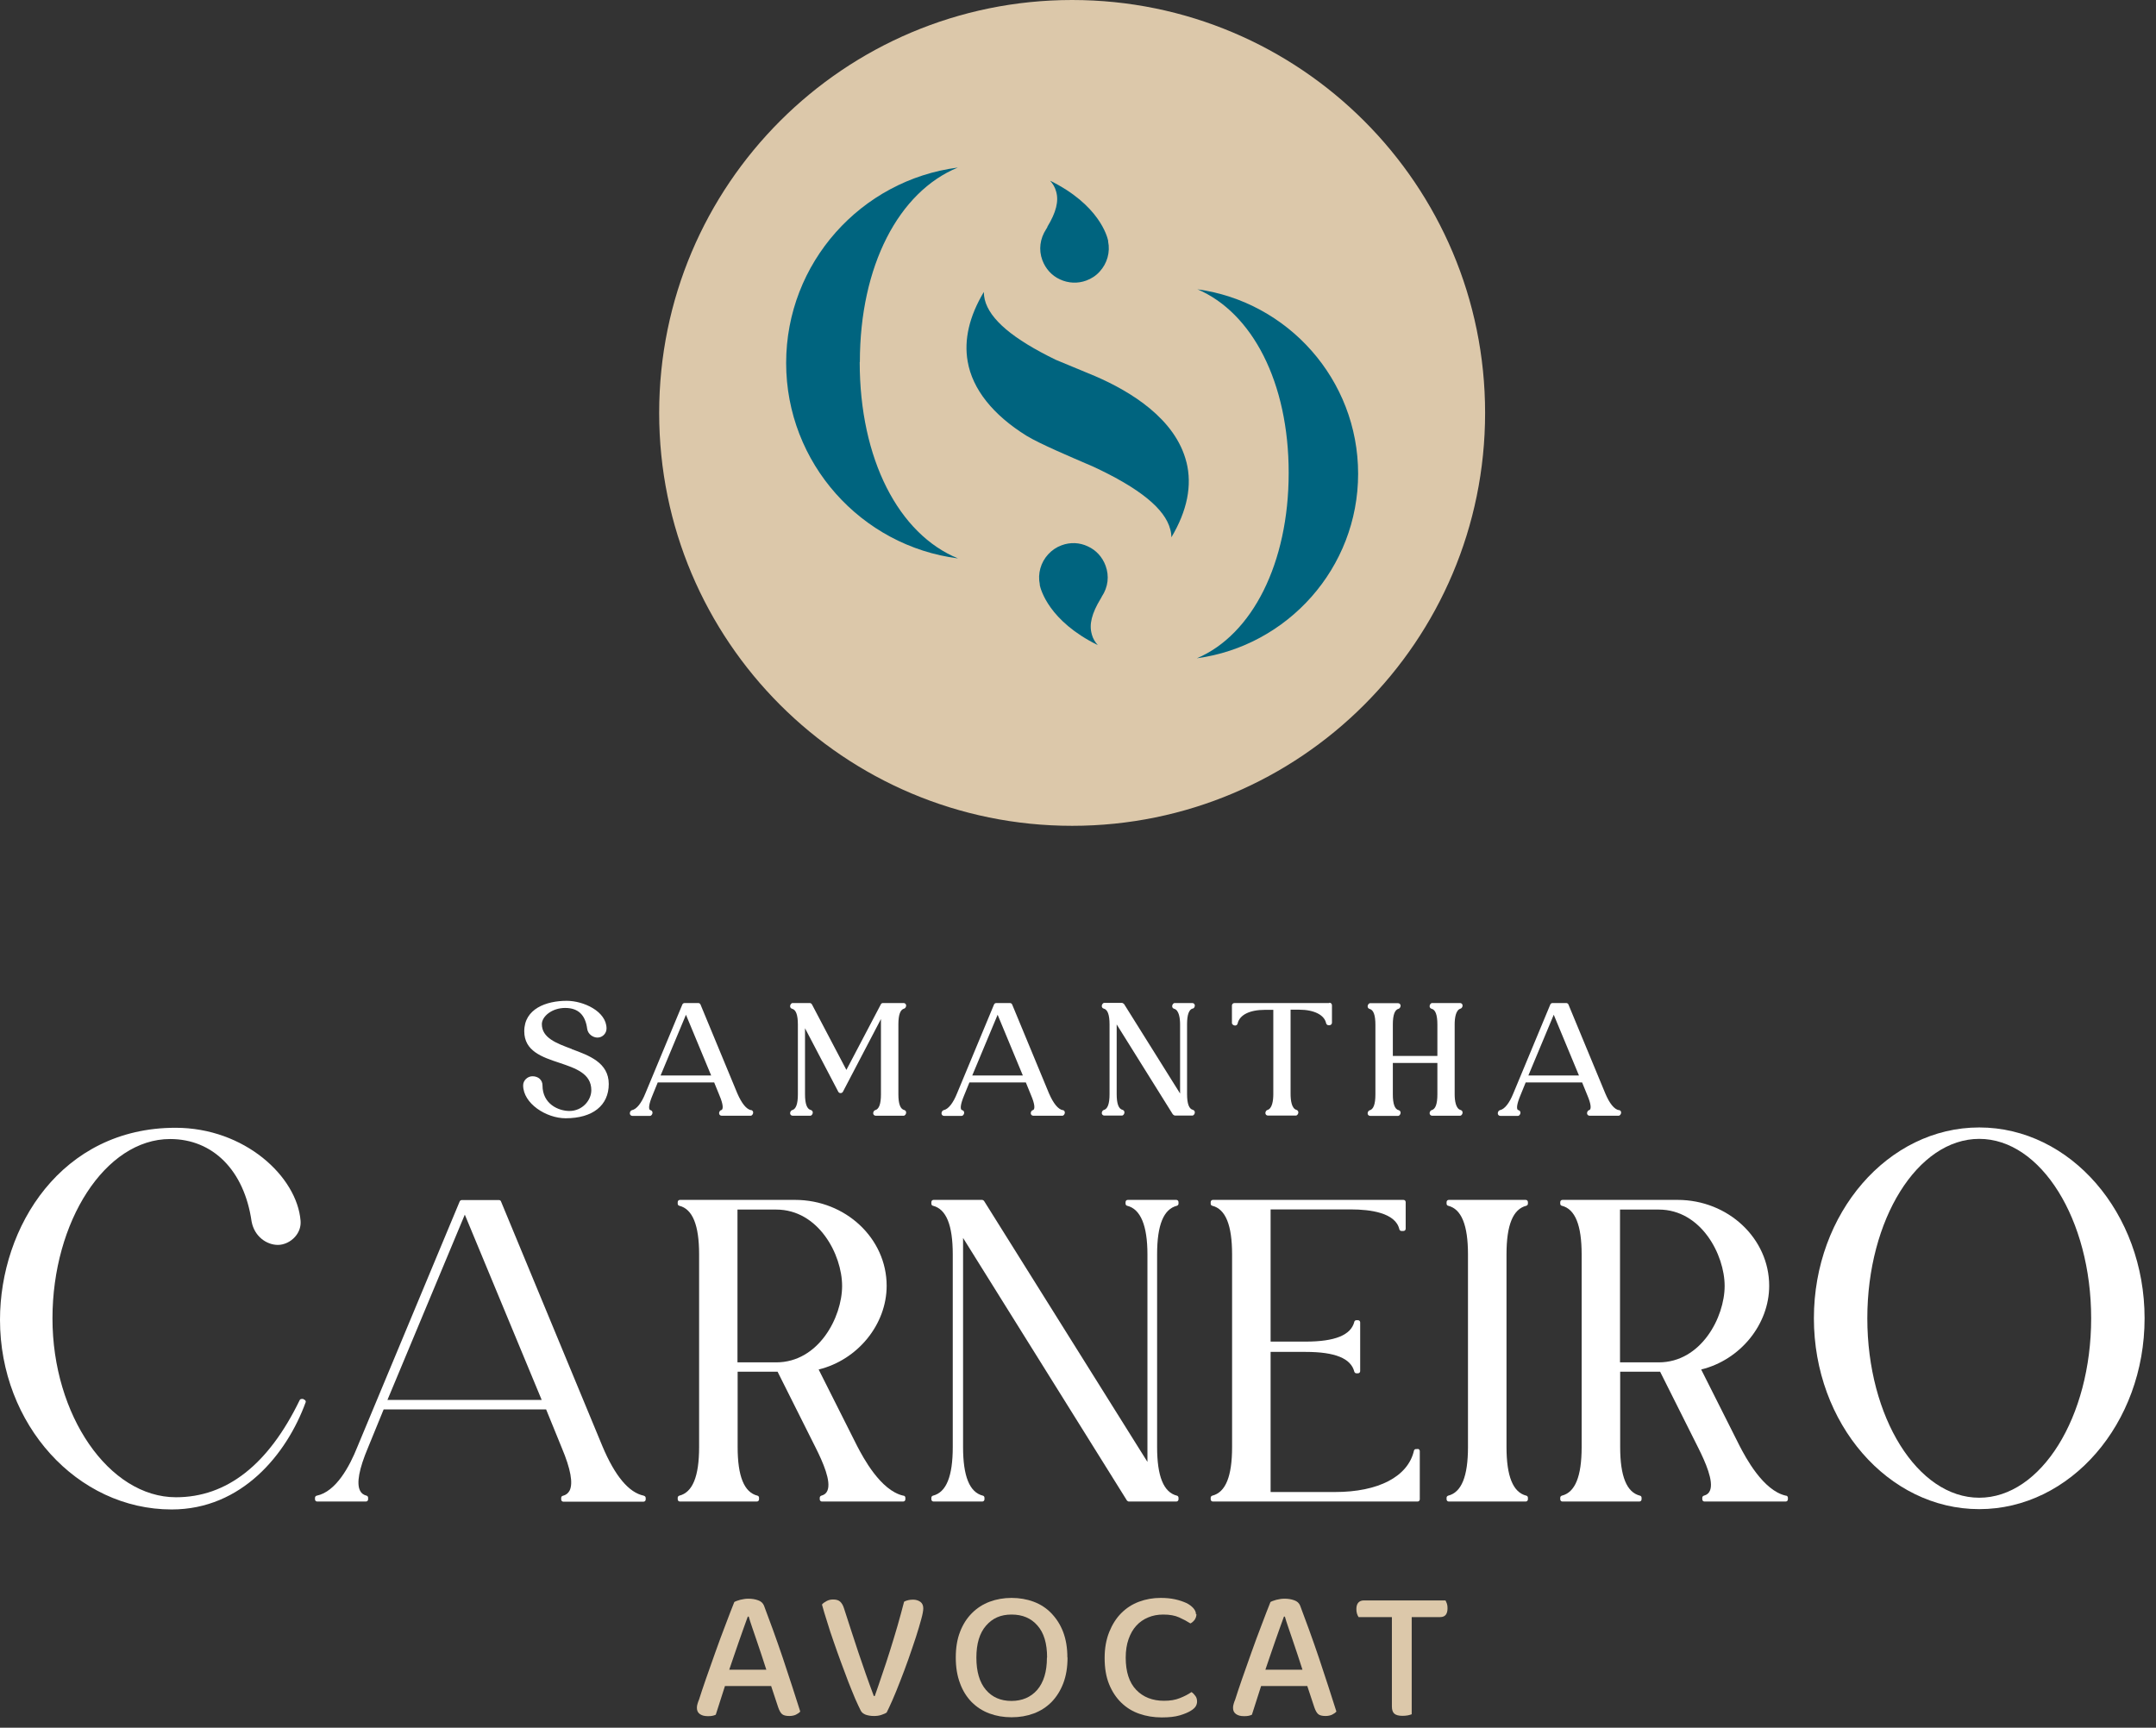
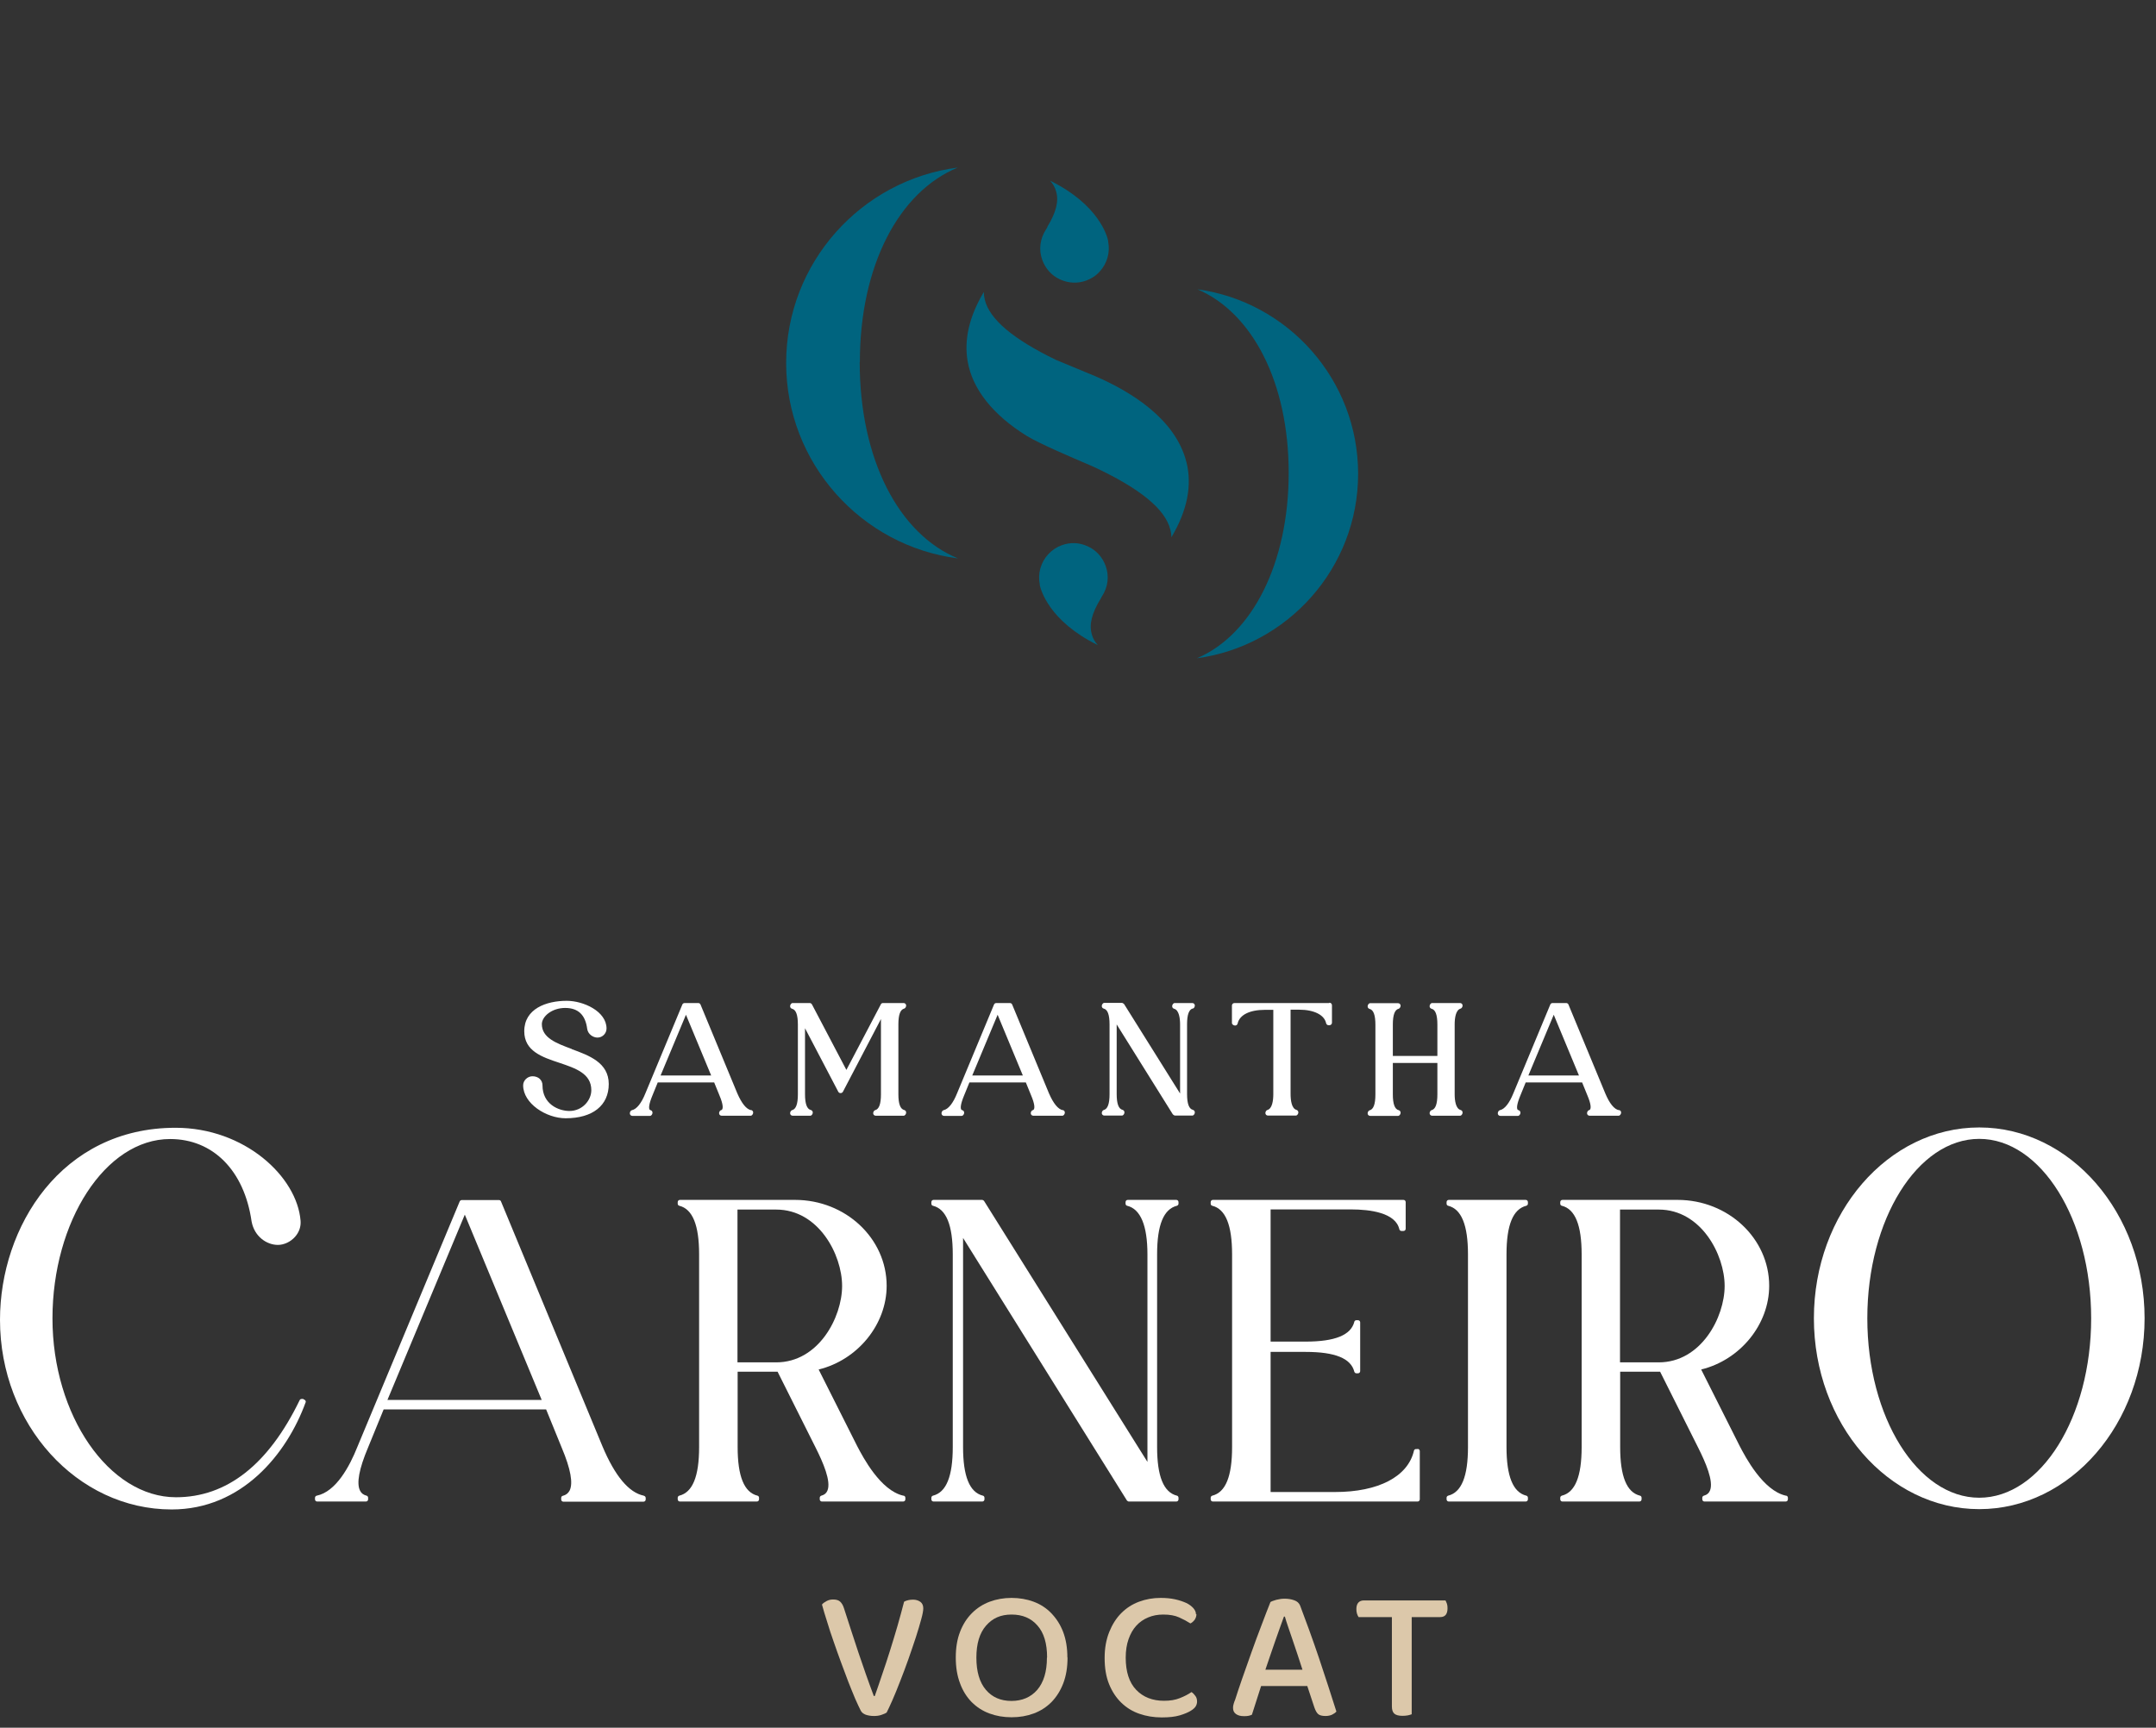
<svg xmlns="http://www.w3.org/2000/svg" width="136" height="109" viewBox="0 0 136 109" fill="none">
  <rect x="0" y="0" width="136" height="109" fill="#333333" stroke="none" />
  <path d="M19.14 88.26H19.02C18.97 88.26 18.92 88.29 18.9 88.34C16.93 92.4 14.31 94.46 11.1 94.46C6.88 94.46 3.31 89.29 3.31 83.18C3.31 77.07 6.64 71.86 10.73 71.86C13.44 71.86 15.41 73.85 15.87 77.06C16.05 78.03 16.84 78.54 17.53 78.54C17.91 78.54 18.33 78.35 18.61 78.03C18.87 77.74 18.99 77.38 18.96 77.02C18.74 74.24 15.44 71.15 11.07 71.15C3.88 71.15 0 77.39 0 83.27C0 89.86 4.86 95.23 10.83 95.23C15.25 95.23 18.09 91.74 19.28 88.47C19.3 88.43 19.28 88.38 19.26 88.35C19.24 88.32 19.19 88.29 19.15 88.29L19.14 88.26Z" fill="white" />
  <path d="M40.61 94.36C39.67 94.17 38.79 93.12 38 91.24L31.6 75.79C31.58 75.74 31.53 75.71 31.47 75.71H29.13C29.08 75.71 29.03 75.74 29 75.79L22.56 91.24C22.05 92.53 21.19 94.11 19.98 94.36C19.92 94.37 19.87 94.43 19.87 94.49V94.59C19.87 94.67 19.93 94.73 20.01 94.73H23.08C23.16 94.73 23.22 94.67 23.22 94.59V94.49C23.22 94.43 23.18 94.37 23.12 94.36C22.93 94.31 22.79 94.21 22.71 94.04C22.48 93.58 22.65 92.67 23.21 91.34L24.2 88.92H34.45L35.44 91.35C36 92.68 36.16 93.58 35.93 94.04C35.84 94.21 35.7 94.32 35.5 94.37C35.44 94.38 35.4 94.44 35.4 94.5V94.6C35.4 94.68 35.46 94.74 35.54 94.74H40.59C40.67 94.74 40.73 94.68 40.73 94.6V94.5C40.73 94.44 40.68 94.38 40.62 94.37L40.61 94.36ZM34.17 88.32H24.44L29.32 76.63L34.17 88.32Z" fill="white" />
  <path d="M56.98 94.36C55.54 94.04 54.43 91.92 54.07 91.23L51.64 86.4C54.1 85.8 55.93 83.56 55.93 81.12C55.93 78.13 53.34 75.7 50.15 75.7H42.89C42.81 75.7 42.75 75.76 42.75 75.84V75.94C42.75 76 42.79 76.06 42.85 76.07C43.69 76.28 44.1 77.29 44.1 79.14V91.29C44.1 93.15 43.69 94.15 42.85 94.36C42.79 94.38 42.75 94.43 42.75 94.49V94.59C42.75 94.67 42.81 94.73 42.89 94.73H47.74C47.82 94.73 47.88 94.67 47.88 94.59V94.49C47.88 94.43 47.84 94.37 47.78 94.36C46.94 94.15 46.53 93.14 46.53 91.29V86.54H49.05L51.46 91.35C51.9 92.23 52.45 93.46 52.19 94.05C52.12 94.21 52 94.31 51.81 94.36C51.75 94.38 51.71 94.43 51.71 94.49V94.59C51.71 94.67 51.77 94.73 51.85 94.73H56.97C57.05 94.73 57.11 94.67 57.11 94.59V94.49C57.11 94.43 57.07 94.37 57 94.36H56.98ZM46.52 76.31H48.96C51.64 76.31 53.12 79.16 53.12 81.13C53.12 83.1 51.64 85.95 48.96 85.95H46.52V76.32V76.31Z" fill="white" />
  <path d="M74.21 75.7H71.14C71.06 75.7 71 75.76 71 75.84V75.94C71 76 71.04 76.06 71.1 76.07C71.95 76.28 72.38 77.32 72.38 79.14V92.23L62.07 75.76C62.07 75.76 62 75.7 61.96 75.7H58.89C58.81 75.7 58.75 75.76 58.75 75.84V75.94C58.75 76 58.79 76.06 58.85 76.07C59.69 76.28 60.1 77.29 60.1 79.14V91.29C60.1 93.15 59.69 94.15 58.85 94.36C58.79 94.38 58.75 94.43 58.75 94.49V94.59C58.75 94.67 58.81 94.73 58.89 94.73H61.96C62.04 94.73 62.1 94.67 62.1 94.59V94.49C62.1 94.43 62.06 94.37 62 94.36C61.16 94.15 60.75 93.14 60.75 91.29V78.1L71.09 94.67C71.09 94.67 71.16 94.73 71.2 94.73H74.2C74.28 94.73 74.34 94.67 74.34 94.59V94.49C74.34 94.43 74.3 94.37 74.24 94.36C73.4 94.15 72.99 93.14 72.99 91.29V79.14C72.99 77.28 73.4 76.28 74.24 76.07C74.3 76.05 74.34 76 74.34 75.94V75.84C74.34 75.76 74.28 75.7 74.2 75.7H74.21Z" fill="white" />
  <path d="M89.42 91.42H89.32C89.26 91.42 89.2 91.46 89.19 91.53C88.81 93.16 86.95 94.13 84.21 94.13H80.15V85.29H82.36C84.22 85.29 85.22 85.7 85.43 86.54C85.45 86.6 85.5 86.64 85.56 86.64H85.66C85.74 86.64 85.8 86.58 85.8 86.5V83.43C85.8 83.35 85.74 83.29 85.66 83.29H85.56C85.5 83.29 85.44 83.33 85.43 83.39C85.22 84.23 84.21 84.64 82.36 84.64H80.15V76.3H85.2C86.47 76.3 88.03 76.52 88.27 77.55C88.28 77.61 88.34 77.66 88.4 77.66H88.53C88.61 77.66 88.67 77.6 88.67 77.52V75.84C88.67 75.76 88.61 75.7 88.53 75.7H76.51C76.43 75.7 76.37 75.76 76.37 75.84V75.94C76.37 76 76.41 76.06 76.47 76.07C77.31 76.28 77.72 77.29 77.72 79.14V91.29C77.72 93.15 77.31 94.15 76.47 94.36C76.41 94.38 76.37 94.43 76.37 94.49V94.59C76.37 94.67 76.43 94.73 76.51 94.73H89.42C89.5 94.73 89.56 94.67 89.56 94.59V91.55C89.56 91.47 89.5 91.41 89.42 91.41V91.42Z" fill="white" />
  <path d="M96.24 75.7H91.39C91.31 75.7 91.25 75.76 91.25 75.84V75.94C91.25 76 91.29 76.06 91.35 76.07C92.19 76.28 92.6 77.29 92.6 79.14V91.29C92.6 93.15 92.19 94.15 91.35 94.36C91.29 94.38 91.25 94.43 91.25 94.49V94.59C91.25 94.67 91.31 94.73 91.39 94.73H96.24C96.32 94.73 96.38 94.67 96.38 94.59V94.49C96.38 94.43 96.34 94.37 96.28 94.36C95.44 94.15 95.03 93.14 95.03 91.29V79.14C95.03 77.28 95.44 76.28 96.28 76.07C96.34 76.05 96.38 76 96.38 75.94V75.84C96.38 75.76 96.32 75.7 96.24 75.7Z" fill="white" />
  <path d="M112.65 94.36C111.21 94.04 110.1 91.92 109.74 91.23L107.31 86.4C109.77 85.8 111.6 83.56 111.6 81.12C111.6 78.13 109.01 75.7 105.82 75.7H98.56C98.48 75.7 98.42 75.76 98.42 75.84V75.94C98.42 76 98.46 76.06 98.52 76.07C99.36 76.28 99.77 77.29 99.77 79.14V91.29C99.77 93.15 99.36 94.15 98.52 94.36C98.46 94.38 98.42 94.43 98.42 94.49V94.59C98.42 94.67 98.48 94.73 98.56 94.73H103.41C103.49 94.73 103.55 94.67 103.55 94.59V94.49C103.55 94.43 103.51 94.37 103.45 94.36C102.61 94.15 102.2 93.14 102.2 91.29V86.54H104.72L107.13 91.35C107.57 92.23 108.12 93.46 107.86 94.05C107.79 94.21 107.67 94.31 107.48 94.36C107.42 94.38 107.38 94.43 107.38 94.49V94.59C107.38 94.67 107.44 94.73 107.52 94.73H112.64C112.72 94.73 112.78 94.67 112.78 94.59V94.49C112.78 94.43 112.74 94.37 112.67 94.36H112.65ZM102.19 76.31H104.63C107.31 76.31 108.79 79.16 108.79 81.13C108.79 83.1 107.31 85.95 104.63 85.95H102.19V76.32V76.31Z" fill="white" />
  <path d="M124.85 71.13C119.1 71.13 114.42 76.53 114.42 83.17C114.42 89.81 119.1 95.21 124.85 95.21C130.6 95.21 135.28 89.81 135.28 83.17C135.28 76.53 130.6 71.13 124.85 71.13ZM124.85 94.49C120.96 94.49 117.79 89.41 117.79 83.17C117.79 76.93 120.96 71.85 124.85 71.85C128.74 71.85 131.91 76.93 131.91 83.17C131.91 89.41 128.74 94.49 124.85 94.49Z" fill="white" />
  <path d="M36.07 66.18C35.1 65.82 34.18 65.48 34.18 64.61C34.18 64.13 34.81 63.59 35.65 63.59C36.49 63.59 36.93 64.05 37.04 64.91C37.09 65.25 37.41 65.46 37.69 65.46C38 65.46 38.26 65.2 38.26 64.89C38.26 63.8 36.8 63.14 35.75 63.14C34.46 63.14 33.07 63.64 33.07 65.06C33.07 66.31 34.19 66.69 35.28 67.05C36.32 67.4 37.3 67.73 37.3 68.78C37.3 69.41 36.74 70.09 35.92 70.09C35.24 70.09 34.22 69.66 34.22 68.47C34.22 68.14 33.96 67.9 33.59 67.9C33.27 67.9 33 68.17 33 68.47C33 69.62 34.46 70.55 35.68 70.55C37.39 70.55 38.4 69.74 38.4 68.39C38.4 67.04 37.16 66.59 36.07 66.19V66.18Z" fill="white" />
  <path d="M47.38 70.04C47.08 69.98 46.79 69.62 46.51 68.98L44.19 63.38C44.17 63.32 44.11 63.28 44.04 63.28H43.19C43.12 63.28 43.06 63.32 43.04 63.38L40.71 68.98C40.46 69.6 40.16 69.98 39.86 70.04C39.78 70.06 39.73 70.16 39.73 70.24C39.73 70.33 39.8 70.4 39.89 70.4H41C41.09 70.4 41.16 70.29 41.16 70.2C41.16 70.12 41.11 70.06 41.04 70.04C40.99 70.03 40.98 70.01 40.97 69.99C40.93 69.91 40.91 69.7 41.16 69.1L41.49 68.29H45.05L45.38 69.1C45.63 69.69 45.6 69.9 45.56 69.98C45.55 70 45.53 70.03 45.48 70.04C45.41 70.06 45.36 70.16 45.36 70.23C45.36 70.32 45.43 70.39 45.52 70.39H47.35C47.44 70.39 47.51 70.28 47.51 70.19C47.51 70.11 47.46 70.05 47.38 70.03V70.04ZM41.67 67.85L43.27 64.02L44.86 67.85H41.67Z" fill="white" />
  <path d="M57.04 63.63C57.11 63.61 57.16 63.51 57.16 63.44C57.16 63.35 57.09 63.28 57 63.28H55.7C55.64 63.28 55.58 63.31 55.56 63.37L53.39 67.5L51.22 63.37C51.19 63.32 51.14 63.28 51.08 63.28H50C49.91 63.28 49.84 63.39 49.84 63.48C49.84 63.56 49.89 63.62 49.96 63.64C50.21 63.7 50.33 64.03 50.33 64.64V69.04C50.33 69.65 50.21 69.98 49.96 70.04C49.89 70.06 49.84 70.16 49.84 70.23C49.84 70.32 49.91 70.39 50 70.39H51.11C51.2 70.39 51.27 70.28 51.27 70.19C51.27 70.11 51.22 70.05 51.15 70.03C50.9 69.97 50.78 69.64 50.78 69.03V64.87L52.88 68.88C52.94 68.99 53.11 68.99 53.17 68.88L55.57 64.29V69.04C55.57 69.65 55.45 69.98 55.2 70.04C55.13 70.06 55.08 70.16 55.08 70.23C55.08 70.32 55.15 70.39 55.24 70.39H57C57.09 70.39 57.16 70.28 57.16 70.19C57.16 70.11 57.11 70.05 57.04 70.03C56.79 69.97 56.67 69.64 56.67 69.03V64.63C56.67 64.02 56.79 63.69 57.04 63.63Z" fill="white" />
  <path d="M67.04 70.04C66.74 69.98 66.45 69.62 66.17 68.98L63.85 63.38C63.83 63.32 63.77 63.28 63.7 63.28H62.85C62.78 63.28 62.72 63.32 62.7 63.38L60.37 68.98C60.12 69.6 59.82 69.98 59.52 70.04C59.44 70.06 59.39 70.16 59.39 70.24C59.39 70.33 59.46 70.4 59.55 70.4H60.66C60.75 70.4 60.82 70.29 60.82 70.2C60.82 70.12 60.77 70.06 60.7 70.04C60.65 70.03 60.64 70.01 60.63 69.99C60.59 69.91 60.57 69.7 60.82 69.1L61.15 68.29H64.71L65.04 69.1C65.29 69.69 65.26 69.9 65.22 69.98C65.21 70 65.19 70.03 65.14 70.04C65.07 70.06 65.02 70.16 65.02 70.23C65.02 70.32 65.09 70.39 65.18 70.39H67.01C67.1 70.39 67.17 70.28 67.17 70.19C67.17 70.11 67.12 70.05 67.04 70.03V70.04ZM61.33 67.85L62.93 64.02L64.52 67.85H61.33Z" fill="white" />
  <path d="M75.25 63.63C75.32 63.61 75.37 63.51 75.37 63.44C75.37 63.35 75.3 63.28 75.21 63.28H74.1C74.01 63.28 73.94 63.39 73.94 63.48C73.94 63.56 73.99 63.62 74.06 63.64C74.37 63.72 74.44 64.23 74.44 64.64V68.99L70.91 63.35C70.91 63.35 70.83 63.27 70.77 63.27H69.66C69.57 63.27 69.5 63.38 69.5 63.47C69.5 63.55 69.55 63.61 69.62 63.63C69.87 63.69 69.99 64.02 69.99 64.63V69.03C69.99 69.64 69.87 69.97 69.62 70.03C69.55 70.05 69.5 70.15 69.5 70.22C69.5 70.31 69.57 70.38 69.66 70.38H70.77C70.86 70.38 70.93 70.27 70.93 70.18C70.93 70.1 70.88 70.04 70.81 70.02C70.56 69.96 70.44 69.63 70.44 69.02V64.63L73.98 70.3C73.98 70.3 74.06 70.38 74.12 70.38H75.21C75.3 70.38 75.37 70.27 75.37 70.18C75.37 70.1 75.32 70.04 75.25 70.02C75 69.96 74.88 69.63 74.88 69.02V64.62C74.88 64.01 75 63.68 75.25 63.62V63.63Z" fill="white" />
  <path d="M83.85 63.28H77.87C77.78 63.28 77.71 63.35 77.71 63.44V64.54C77.71 64.63 77.82 64.7 77.91 64.7C77.99 64.7 78.05 64.65 78.07 64.57C78.19 64.03 78.83 63.71 79.78 63.71H80.32V69.03C80.32 69.44 80.25 69.95 79.94 70.03C79.87 70.05 79.82 70.15 79.82 70.22C79.82 70.31 79.89 70.38 79.98 70.38H81.74C81.83 70.38 81.9 70.27 81.9 70.18C81.9 70.11 81.85 70.04 81.78 70.02C81.48 69.94 81.41 69.43 81.41 69.02V63.7H81.95C82.89 63.7 83.54 64.03 83.65 64.55C83.67 64.63 83.73 64.68 83.81 64.68H83.86C83.95 64.68 84.02 64.61 84.02 64.52V63.42C84.02 63.33 83.95 63.26 83.86 63.26L83.85 63.28Z" fill="white" />
  <path d="M92.14 63.63C92.21 63.61 92.26 63.51 92.26 63.44C92.26 63.35 92.19 63.28 92.1 63.28H90.34C90.25 63.28 90.18 63.39 90.18 63.48C90.18 63.56 90.23 63.62 90.3 63.64C90.55 63.7 90.67 64.03 90.67 64.64V66.62H87.86V64.64C87.86 64.03 87.98 63.7 88.23 63.64C88.3 63.62 88.35 63.52 88.35 63.45C88.35 63.36 88.28 63.29 88.19 63.29H86.43C86.34 63.29 86.27 63.4 86.27 63.49C86.27 63.57 86.32 63.63 86.39 63.65C86.64 63.71 86.76 64.04 86.76 64.65V69.05C86.76 69.66 86.64 69.99 86.39 70.05C86.32 70.07 86.27 70.17 86.27 70.24C86.27 70.33 86.34 70.4 86.43 70.4H88.19C88.28 70.4 88.35 70.29 88.35 70.2C88.35 70.12 88.3 70.06 88.23 70.04C87.98 69.98 87.86 69.65 87.86 69.04V67.06H90.67V69.04C90.67 69.65 90.55 69.98 90.3 70.04C90.23 70.06 90.18 70.16 90.18 70.23C90.18 70.32 90.25 70.39 90.34 70.39H92.1C92.19 70.39 92.26 70.28 92.26 70.19C92.26 70.11 92.21 70.05 92.14 70.03C91.83 69.95 91.76 69.44 91.76 69.03V64.63C91.76 64.22 91.83 63.71 92.14 63.63Z" fill="white" />
  <path d="M102.12 70.04C101.82 69.98 101.53 69.62 101.26 68.98L98.94 63.38C98.92 63.32 98.86 63.28 98.79 63.28H97.94C97.87 63.28 97.81 63.32 97.79 63.38L95.46 68.98C95.21 69.6 94.91 69.98 94.61 70.04C94.53 70.06 94.48 70.16 94.48 70.24C94.48 70.33 94.55 70.4 94.64 70.4H95.75C95.84 70.4 95.91 70.29 95.91 70.2C95.91 70.12 95.86 70.06 95.79 70.04C95.74 70.03 95.73 70.01 95.72 69.99C95.68 69.91 95.66 69.7 95.91 69.1L96.24 68.29H99.8L100.13 69.1C100.38 69.69 100.35 69.9 100.31 69.98C100.3 70 100.28 70.03 100.23 70.04C100.16 70.06 100.11 70.16 100.11 70.23C100.11 70.32 100.18 70.39 100.27 70.39H102.1C102.19 70.39 102.26 70.28 102.26 70.19C102.26 70.11 102.21 70.05 102.13 70.03L102.12 70.04ZM96.41 67.85L98.01 64.02L99.6 67.85H96.41Z" fill="white" />
-   <path d="M67.63 52.1C82.017 52.1 93.68 40.437 93.68 26.05C93.68 11.663 82.017 0 67.63 0C53.243 0 41.58 11.663 41.58 26.05C41.58 40.437 53.243 52.1 67.63 52.1Z" fill="#DCC8AA" />
-   <path d="M48.62 106.37H45.73L45.15 108.18C45.08 108.21 45 108.24 44.93 108.25C44.85 108.27 44.76 108.27 44.64 108.27C44.44 108.27 44.28 108.23 44.15 108.14C44.02 108.05 43.96 107.92 43.96 107.75C43.96 107.66 43.97 107.58 44 107.49C44.02 107.41 44.06 107.31 44.1 107.21C44.2 106.88 44.35 106.45 44.53 105.92C44.72 105.39 44.91 104.84 45.12 104.25C45.33 103.66 45.54 103.09 45.76 102.52C45.97 101.96 46.16 101.47 46.32 101.07C46.4 101.02 46.52 100.98 46.69 100.93C46.86 100.89 47.03 100.86 47.2 100.86C47.43 100.86 47.63 100.89 47.82 100.96C48 101.02 48.12 101.13 48.19 101.29C48.36 101.74 48.55 102.25 48.76 102.83C48.97 103.4 49.17 103.99 49.38 104.6C49.58 105.21 49.78 105.81 49.97 106.39C50.16 106.98 50.33 107.5 50.48 107.98C50.41 108.06 50.32 108.12 50.2 108.18C50.09 108.23 49.95 108.26 49.79 108.26C49.58 108.26 49.42 108.22 49.33 108.14C49.24 108.06 49.16 107.92 49.09 107.72L48.64 106.36L48.62 106.37ZM47.17 101.99C47.09 102.2 47 102.45 46.91 102.71C46.81 102.98 46.72 103.26 46.61 103.56C46.51 103.86 46.4 104.16 46.3 104.46C46.2 104.76 46.1 105.06 46 105.34H48.34C48.24 105.02 48.13 104.71 48.03 104.39C47.92 104.07 47.82 103.76 47.72 103.47C47.62 103.18 47.53 102.9 47.44 102.65C47.35 102.39 47.28 102.17 47.23 101.99H47.17Z" fill="#DCC8AA" />
  <path d="M55.91 108.05C55.85 108.1 55.74 108.14 55.6 108.19C55.46 108.24 55.3 108.26 55.13 108.26C54.93 108.26 54.76 108.23 54.61 108.18C54.46 108.12 54.36 108.04 54.3 107.93C54.2 107.73 54.08 107.48 53.94 107.16C53.81 106.84 53.66 106.49 53.51 106.1C53.36 105.71 53.21 105.3 53.05 104.87C52.89 104.44 52.74 104.01 52.59 103.58C52.44 103.15 52.3 102.74 52.18 102.33C52.05 101.93 51.94 101.56 51.85 101.23C51.91 101.15 52.01 101.08 52.14 101.01C52.27 100.94 52.4 100.91 52.55 100.91C52.74 100.91 52.89 100.95 52.99 101.04C53.09 101.13 53.18 101.27 53.24 101.47C53.55 102.43 53.85 103.36 54.15 104.26C54.45 105.15 54.77 106.07 55.12 107H55.18C55.33 106.57 55.49 106.12 55.65 105.63C55.82 105.14 55.98 104.65 56.14 104.14C56.3 103.63 56.46 103.11 56.61 102.59C56.76 102.07 56.9 101.55 57.03 101.05C57.19 100.96 57.38 100.92 57.6 100.92C57.78 100.92 57.93 100.97 58.06 101.06C58.18 101.15 58.24 101.29 58.24 101.47C58.24 101.61 58.2 101.84 58.11 102.16C58.02 102.49 57.91 102.87 57.77 103.3C57.63 103.73 57.47 104.19 57.3 104.68C57.13 105.17 56.95 105.63 56.78 106.07C56.61 106.51 56.45 106.91 56.29 107.27C56.13 107.63 56.01 107.89 55.92 108.06L55.91 108.05Z" fill="#DCC8AA" />
  <path d="M67.34 104.57C67.34 105.19 67.25 105.73 67.07 106.2C66.89 106.67 66.64 107.06 66.33 107.38C66.01 107.7 65.64 107.94 65.21 108.1C64.78 108.26 64.32 108.34 63.81 108.34C63.3 108.34 62.84 108.26 62.41 108.1C61.98 107.94 61.61 107.7 61.29 107.38C60.98 107.06 60.73 106.67 60.56 106.2C60.38 105.73 60.29 105.19 60.29 104.57C60.29 103.95 60.38 103.41 60.56 102.95C60.74 102.48 60.99 102.09 61.31 101.77C61.63 101.45 62 101.21 62.43 101.05C62.86 100.89 63.32 100.81 63.81 100.81C64.3 100.81 64.77 100.89 65.2 101.05C65.63 101.21 66 101.45 66.31 101.77C66.62 102.09 66.88 102.48 67.06 102.95C67.24 103.42 67.33 103.96 67.33 104.57H67.34ZM66.05 104.57C66.05 103.68 65.85 103.01 65.44 102.55C65.04 102.09 64.5 101.86 63.81 101.86C63.12 101.86 62.61 102.09 62.2 102.56C61.79 103.03 61.59 103.7 61.59 104.58C61.59 105.46 61.79 106.14 62.19 106.61C62.59 107.08 63.13 107.31 63.8 107.31C64.47 107.31 65.02 107.08 65.43 106.61C65.83 106.14 66.04 105.47 66.04 104.58L66.05 104.57Z" fill="#DCC8AA" />
  <path d="M75.47 101.83C75.47 101.97 75.43 102.08 75.36 102.19C75.28 102.29 75.2 102.37 75.09 102.42C74.89 102.29 74.65 102.16 74.38 102.04C74.12 101.92 73.78 101.86 73.38 101.86C73.03 101.86 72.71 101.92 72.43 102.04C72.14 102.16 71.89 102.33 71.68 102.56C71.47 102.79 71.31 103.07 71.19 103.41C71.07 103.75 71.01 104.14 71.01 104.58C71.01 105.47 71.23 106.15 71.67 106.61C72.11 107.07 72.7 107.3 73.42 107.3C73.81 107.3 74.14 107.25 74.43 107.13C74.71 107.02 74.96 106.89 75.16 106.75C75.25 106.81 75.33 106.89 75.4 106.99C75.48 107.09 75.51 107.21 75.51 107.35C75.51 107.46 75.48 107.56 75.42 107.66C75.36 107.75 75.26 107.84 75.13 107.92C74.96 108.03 74.72 108.13 74.42 108.22C74.12 108.31 73.74 108.35 73.28 108.35C72.77 108.35 72.3 108.27 71.87 108.12C71.43 107.97 71.05 107.73 70.73 107.42C70.41 107.11 70.15 106.72 69.96 106.25C69.77 105.78 69.68 105.23 69.68 104.6C69.68 103.97 69.78 103.44 69.97 102.96C70.16 102.49 70.41 102.09 70.73 101.77C71.05 101.45 71.42 101.21 71.85 101.05C72.28 100.89 72.73 100.81 73.21 100.81C73.55 100.81 73.86 100.84 74.13 100.9C74.4 100.96 74.63 101.04 74.83 101.13C75.02 101.22 75.17 101.34 75.28 101.46C75.39 101.59 75.44 101.71 75.44 101.84L75.47 101.83Z" fill="#DCC8AA" />
  <path d="M82.44 106.37H79.55L78.97 108.18C78.9 108.21 78.82 108.24 78.75 108.25C78.67 108.27 78.58 108.27 78.46 108.27C78.26 108.27 78.1 108.23 77.97 108.14C77.84 108.05 77.78 107.92 77.78 107.75C77.78 107.66 77.79 107.58 77.82 107.49C77.84 107.41 77.88 107.31 77.92 107.21C78.02 106.88 78.17 106.45 78.35 105.92C78.54 105.39 78.73 104.84 78.94 104.25C79.15 103.66 79.36 103.09 79.58 102.52C79.79 101.96 79.98 101.47 80.14 101.07C80.22 101.02 80.34 100.98 80.51 100.93C80.68 100.89 80.85 100.86 81.02 100.86C81.25 100.86 81.45 100.89 81.64 100.96C81.82 101.02 81.94 101.13 82.01 101.29C82.18 101.74 82.37 102.25 82.58 102.83C82.79 103.4 82.99 103.99 83.2 104.6C83.4 105.21 83.6 105.81 83.79 106.39C83.98 106.98 84.15 107.5 84.3 107.98C84.23 108.06 84.14 108.12 84.02 108.18C83.91 108.23 83.77 108.26 83.61 108.26C83.4 108.26 83.24 108.22 83.15 108.14C83.06 108.06 82.98 107.92 82.91 107.72L82.46 106.36L82.44 106.37ZM80.99 101.99C80.91 102.2 80.82 102.45 80.73 102.71C80.63 102.98 80.54 103.26 80.43 103.56C80.33 103.86 80.22 104.16 80.12 104.46C80.02 104.76 79.92 105.06 79.82 105.34H82.16C82.06 105.02 81.95 104.71 81.85 104.39C81.74 104.07 81.64 103.76 81.54 103.47C81.44 103.18 81.35 102.9 81.26 102.65C81.17 102.39 81.1 102.17 81.05 101.99H80.99Z" fill="#DCC8AA" />
  <path d="M89.05 102.02V108.15C89 108.17 88.91 108.2 88.81 108.22C88.7 108.24 88.59 108.25 88.47 108.25C88.22 108.25 88.05 108.2 87.95 108.11C87.85 108.02 87.8 107.87 87.8 107.65V102.02H85.7C85.66 101.97 85.63 101.89 85.6 101.81C85.57 101.72 85.56 101.62 85.56 101.51C85.56 101.34 85.6 101.2 85.68 101.11C85.76 101.02 85.88 100.97 86.02 100.97H91.18C91.18 100.97 91.24 101.08 91.27 101.17C91.3 101.26 91.31 101.35 91.31 101.46C91.31 101.83 91.16 102.02 90.85 102.02H89.06H89.05Z" fill="#DCC8AA" />
  <path d="M74.84 29.16C74.16 26.43 71.33 24.7 69.08 23.73L66.6 22.7C63.9 21.39 62.43 20.15 62.12 18.91C62.08 18.74 62.06 18.58 62.06 18.42C61.14 19.96 60.8 21.43 61.04 22.8C61.34 24.55 62.63 26.17 64.75 27.49C65.56 27.99 67.64 28.87 68.52 29.25C68.74 29.34 68.89 29.41 68.94 29.43C71.89 30.8 73.49 32.1 73.82 33.4C73.87 33.57 73.89 33.74 73.89 33.9C74.89 32.22 75.21 30.63 74.84 29.15V29.16Z" fill="#00647F" />
  <path d="M66.07 14.33C66.07 14.33 66.02 14.42 65.99 14.46C65.6 15.06 65.51 15.76 65.75 16.41C65.95 16.95 66.34 17.39 66.87 17.63C67.39 17.87 67.98 17.9 68.52 17.7C68.85 17.58 69.14 17.39 69.37 17.13C69.84 16.62 70.04 15.91 69.9 15.23C69.9 15.21 69.9 15.2 69.9 15.18C69.84 14.91 69.33 12.92 66.24 11.4C66.41 11.59 66.55 11.81 66.62 12.08C66.8 12.69 66.62 13.4 66.06 14.32L66.07 14.33Z" fill="#00647F" />
-   <path d="M54.24 22.84C54.24 16.78 56.69 12.1 60.42 10.57C54.32 11.36 49.59 16.58 49.59 22.9C49.59 29.22 54.33 34.45 60.43 35.23C56.69 33.7 54.23 28.97 54.23 22.84H54.24Z" fill="#00647F" />
+   <path d="M54.24 22.84C54.24 16.78 56.69 12.1 60.42 10.57C54.32 11.36 49.59 16.58 49.59 22.9C49.59 29.22 54.33 34.45 60.43 35.23C56.69 33.7 54.23 28.97 54.23 22.84H54.24" fill="#00647F" />
  <path d="M68.87 40.01C68.69 39.4 68.87 38.69 69.43 37.77C69.46 37.73 69.48 37.68 69.5 37.64C69.9 37.04 69.98 36.34 69.74 35.69C69.54 35.15 69.15 34.71 68.62 34.47C68.09 34.22 67.51 34.2 66.97 34.4C66.64 34.52 66.36 34.71 66.12 34.97C65.65 35.48 65.45 36.19 65.59 36.87C65.59 36.89 65.59 36.9 65.59 36.92C65.65 37.19 66.16 39.18 69.25 40.7C69.08 40.51 68.94 40.29 68.87 40.02V40.01Z" fill="#00647F" />
  <path d="M75.51 18.24C79 19.72 81.29 24.13 81.29 29.83C81.29 35.53 78.99 40.05 75.5 41.53C81.23 40.75 85.67 35.83 85.67 29.89C85.67 23.95 81.24 19.03 75.52 18.25L75.51 18.24Z" fill="#00647F" />
</svg>